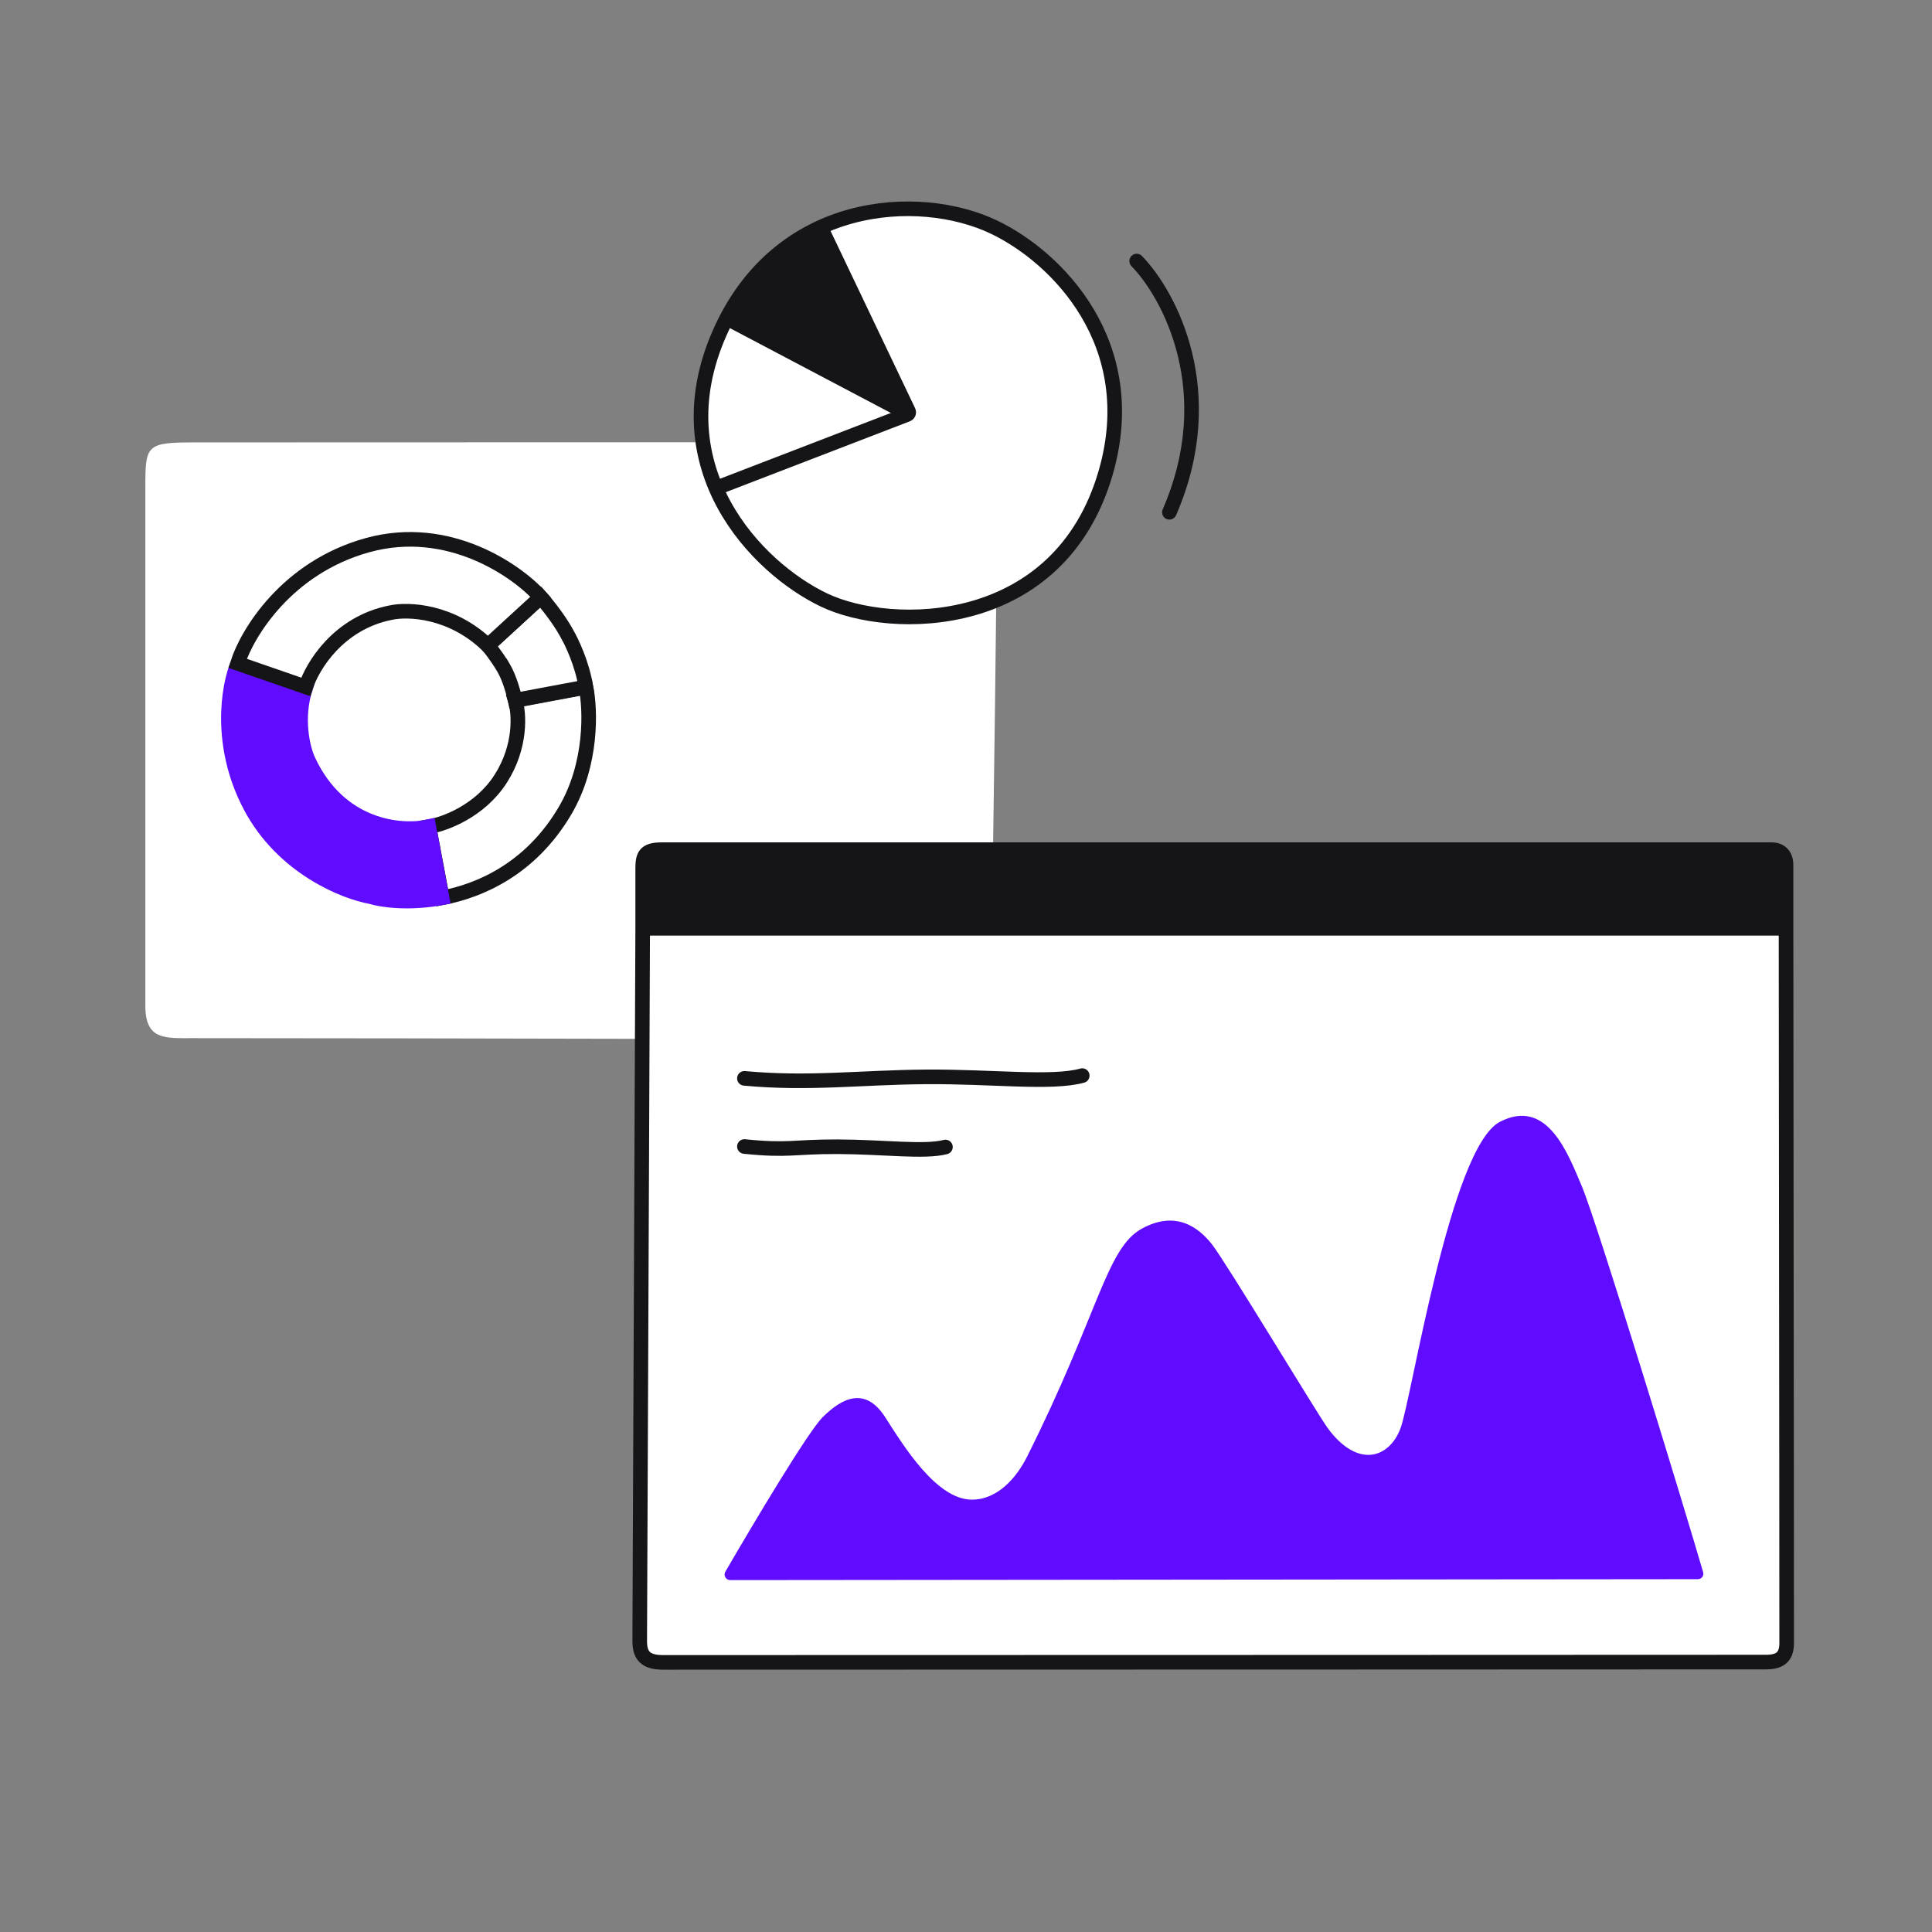
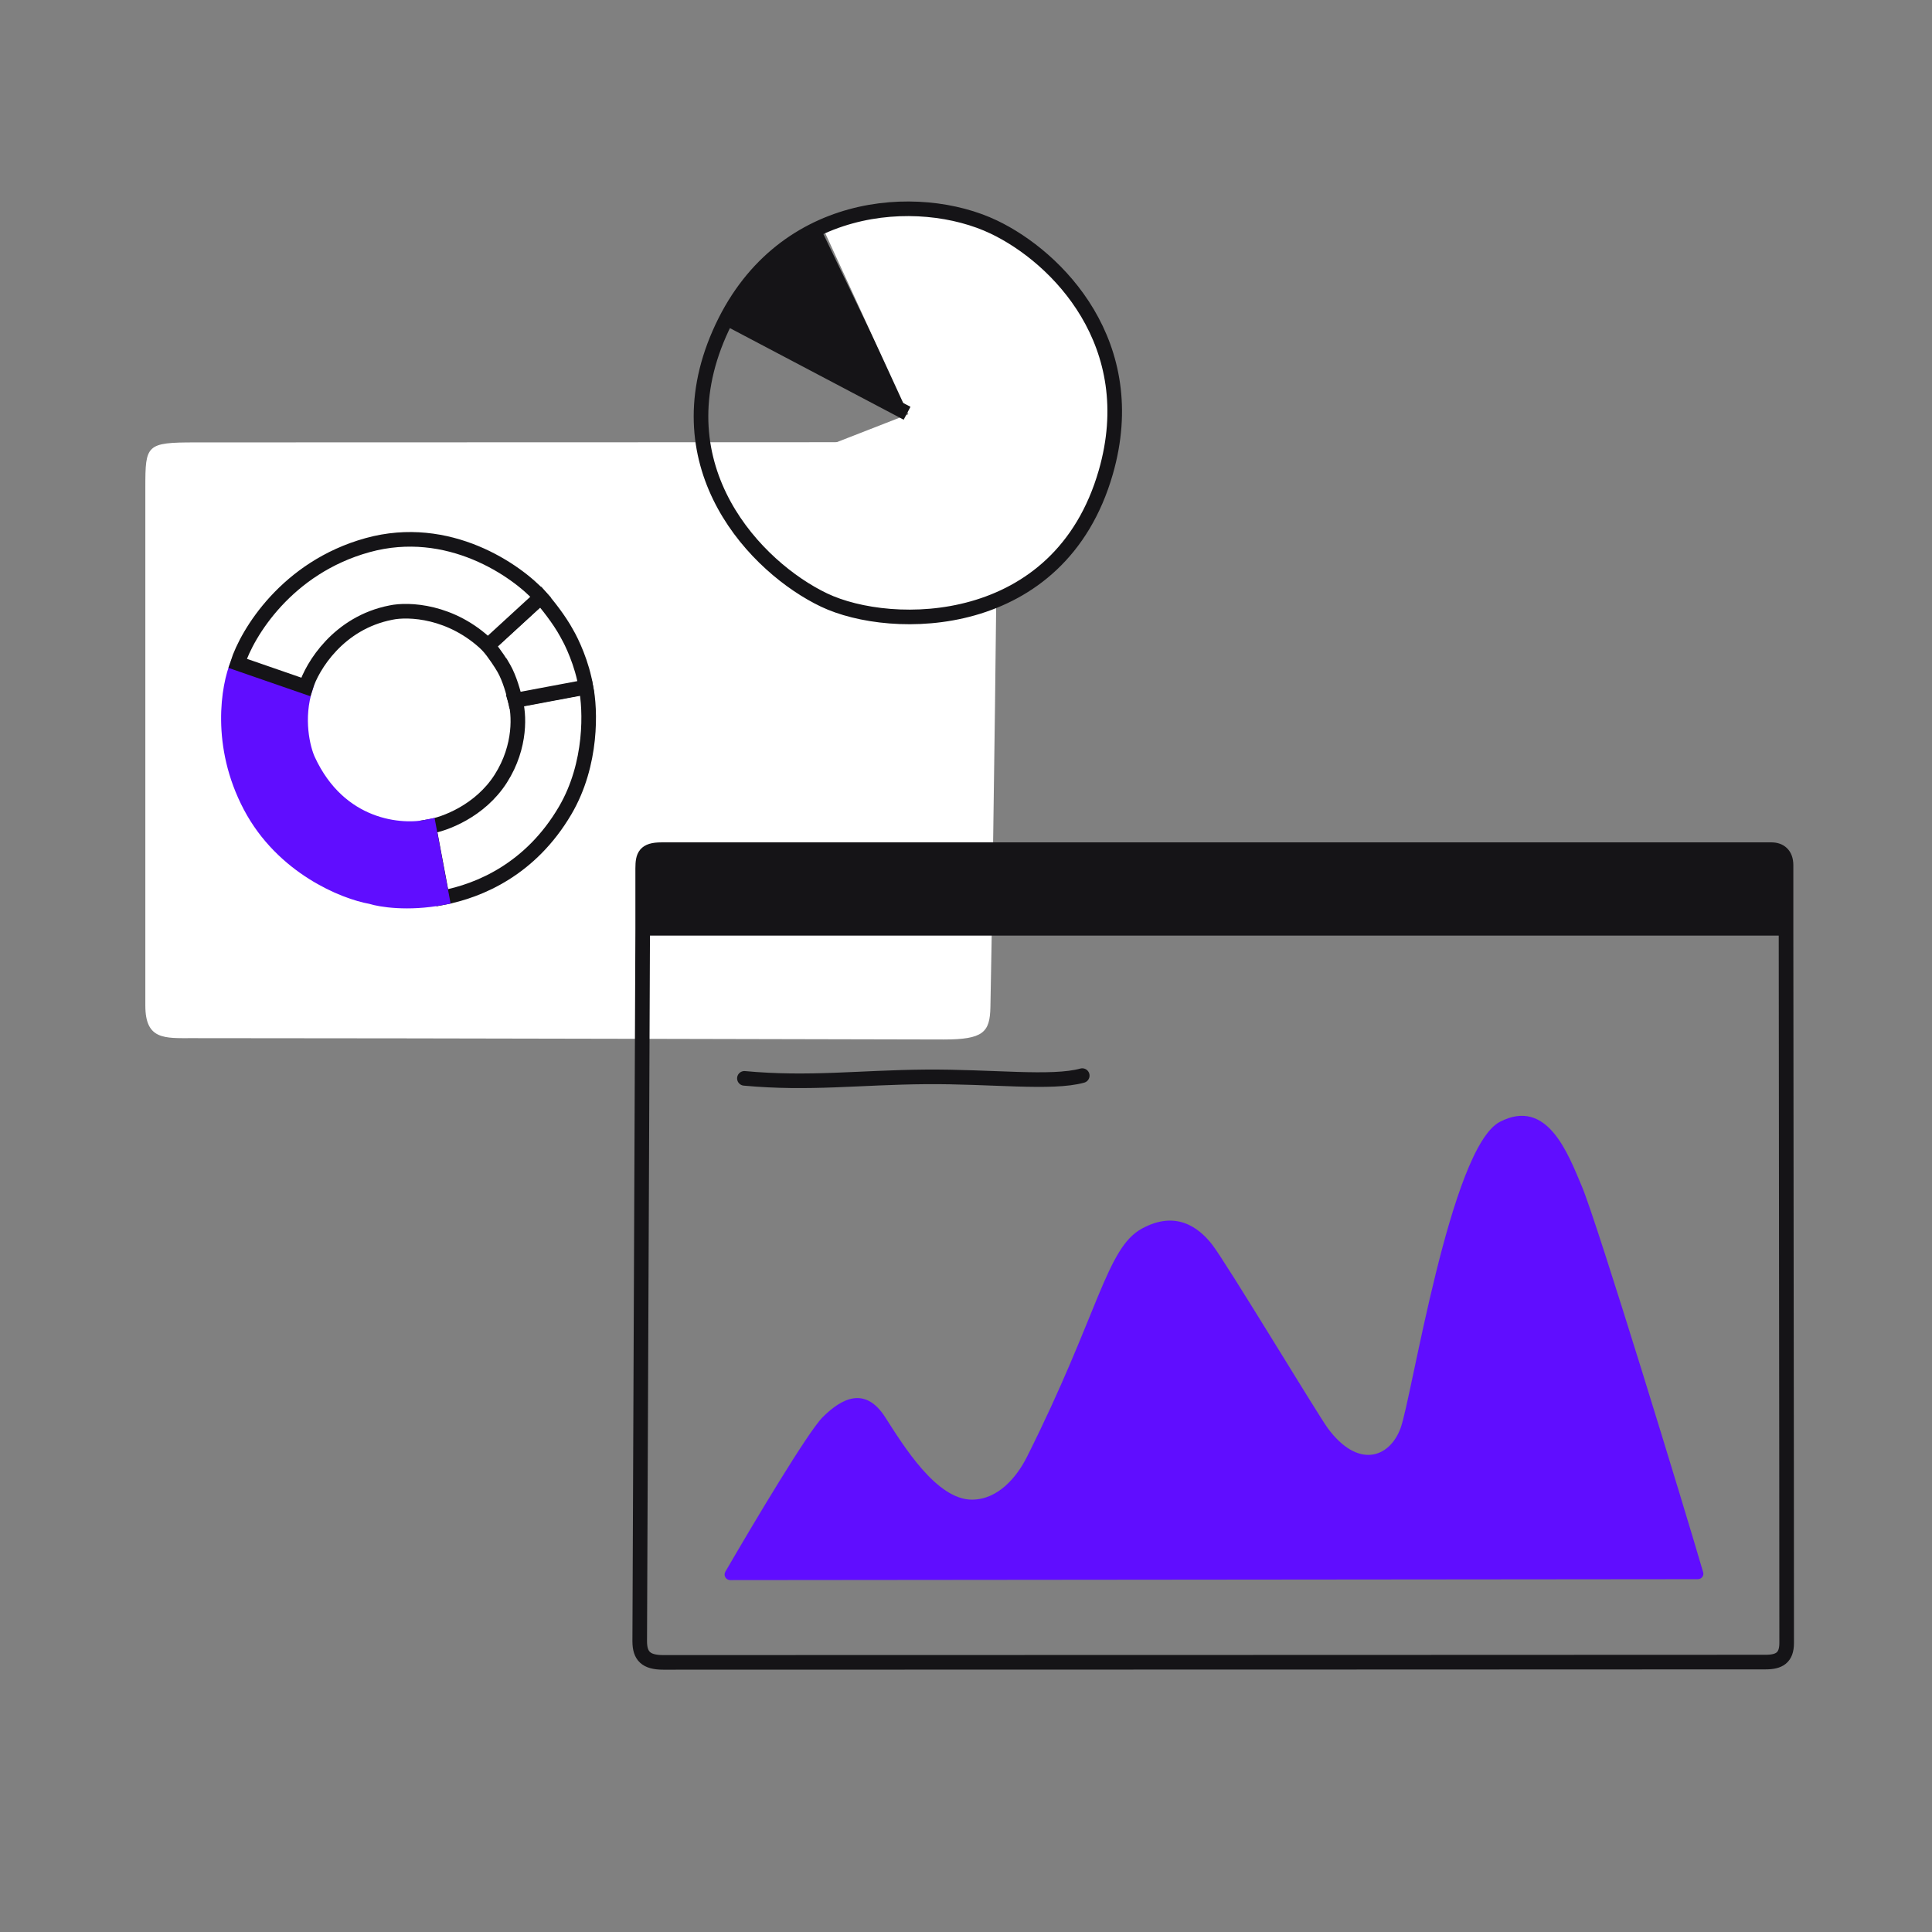
<svg xmlns="http://www.w3.org/2000/svg" width="172" height="172" viewBox="0 0 172 172" fill="none">
  <rect x="0" y="0" width="172" height="172" fill="#808080" stroke="none" />
  <g clip-path="url(#clip0_3948_26285)">
    <path d="M17.348 39.386C13.017 39.386 12.939 39.606 12.939 43.386L12.939 89.525C12.939 92.594 14.658 92.423 17.123 92.423C38.077 92.423 80.486 92.543 84.015 92.543C87.544 92.543 88.128 91.901 88.173 89.667C88.44 76.3 88.786 47.51 88.786 43.27C88.786 39.366 88.001 39.366 84.315 39.366C63.896 39.366 21.679 39.386 17.348 39.386Z" fill="white" />
-     <path d="M58.878 75.644H157.713C158.451 75.644 159.005 76.066 159.005 77.02V82.643C159.005 95.813 159.061 128.06 159.061 146.277C159.061 147.6 158.373 147.97 157.191 147.97C156.01 147.97 91.716 147.997 59.048 147.997C57.514 147.997 56.952 147.435 56.952 146.105C56.952 145.155 57.12 106.416 57.217 82.643C57.224 80.704 57.21 79.003 57.217 77.296C57.221 76.194 57.401 75.644 58.878 75.644Z" fill="white" />
    <path d="M57.217 82.643C57.12 106.416 56.952 145.155 56.952 146.105C56.952 147.435 57.514 147.997 59.048 147.997C91.716 147.997 156.01 147.97 157.191 147.97C158.373 147.97 159.061 147.6 159.061 146.277C159.061 128.06 159.005 95.813 159.005 82.643M57.217 82.643C57.224 80.704 57.21 79.003 57.217 77.296C57.221 76.194 57.401 75.644 58.878 75.644H157.713C158.451 75.644 159.005 76.066 159.005 77.02C159.005 77.218 159.005 79.202 159.005 82.643M57.217 82.643H159.005" stroke="#151417" stroke-width="1.3" />
    <path d="M157.709 75.644H58.607C57.126 75.644 56.946 76.202 56.941 77.318C56.934 79.049 56.949 80.911 56.941 82.876H159.005V77.039C159.005 76.072 158.45 75.644 157.709 75.644Z" fill="#151417" />
    <path d="M38.189 73.596L39.376 79.928C42.696 79.305 47.249 77.373 50.309 72.164C52.758 67.997 52.569 63.109 52.169 61.186L45.876 62.365C46.217 63.473 46.435 66.416 44.582 69.321C42.728 72.226 39.548 73.381 38.189 73.596Z" fill="white" stroke="#151417" stroke-width="1.3" />
    <path fill-rule="evenodd" clip-rule="evenodd" d="M44.85 59.49C45.369 60.384 45.742 61.76 45.863 62.337L52.156 61.158C51.836 59.108 50.895 57.131 50.465 56.399L50.465 56.399C49.778 55.121 48.629 53.707 48.14 53.159L43.434 57.477C44.047 58.194 44.634 59.117 44.85 59.49L44.85 59.49Z" fill="white" />
    <path d="M44.85 59.49L45.412 59.163L45.093 58.614L44.537 58.92L44.85 59.49ZM45.863 62.337L45.227 62.471L45.358 63.093L45.983 62.976L45.863 62.337ZM52.156 61.158L52.276 61.797L52.895 61.681L52.798 61.057L52.156 61.158ZM50.465 56.399L51.026 56.07L50.705 55.525L50.152 55.83L50.465 56.399ZM50.465 56.399L49.892 56.707L50.203 57.285L50.778 56.969L50.465 56.399ZM48.14 53.159L48.624 52.726L48.186 52.234L47.7 52.68L48.14 53.159ZM43.434 57.477L42.994 56.998L42.531 57.423L42.94 57.9L43.434 57.477ZM44.85 59.49L44.288 59.816L44.607 60.366L45.163 60.059L44.85 59.49ZM44.288 59.816C44.754 60.618 45.109 61.912 45.227 62.471L46.499 62.203C46.374 61.608 45.985 60.149 45.412 59.163L44.288 59.816ZM45.983 62.976L52.276 61.797L52.036 60.519L45.743 61.698L45.983 62.976ZM52.798 61.057C52.462 58.903 51.483 56.848 51.026 56.07L49.905 56.729C50.308 57.414 51.21 59.312 51.514 61.258L52.798 61.057ZM50.152 55.83L50.152 55.83L50.778 56.969L50.779 56.969L50.152 55.83ZM51.038 56.092C50.315 54.748 49.128 53.29 48.624 52.726L47.655 53.592C48.129 54.124 49.24 55.495 49.892 56.707L51.038 56.092ZM47.7 52.68L42.994 56.998L43.873 57.956L48.579 53.638L47.7 52.68ZM42.94 57.9C43.519 58.575 44.082 59.462 44.288 59.816L45.412 59.163C45.185 58.773 44.576 57.812 43.927 57.054L42.94 57.9ZM45.163 60.059L45.163 60.059L44.537 58.92L44.537 58.92L45.163 60.059Z" fill="#151417" />
    <path d="M38.173 73.595L39.359 79.927C36.301 80.5 33.864 80.104 33.027 79.834C30.644 79.415 25.16 77.216 22.286 71.776C19.413 66.336 20.334 61.072 21.154 59.12L27.215 61.181C26.299 63.974 26.976 66.661 27.429 67.655C30.227 73.717 35.757 74.141 38.173 73.595Z" fill="#600DFF" stroke="#600DFF" stroke-width="1.3" />
    <path d="M34.81 54.536C30.121 55.447 27.795 59.327 27.218 61.154L21.15 59.053C22.007 56.375 25.522 50.522 32.726 48.532C39.93 46.543 46.003 50.787 48.139 53.158L43.433 57.476C40.193 54.343 36.334 54.211 34.81 54.536Z" fill="white" stroke="#151417" stroke-width="1.3" />
-     <path d="M62.982 32.283L64.824 28.418L80.623 36.814L63.797 43.49L62.257 37.751L62.982 32.283Z" fill="white" />
    <path d="M67.799 23.946L64.897 28.127L79.915 36.176H80.683L73.061 20.334L67.799 23.946Z" fill="#151417" />
    <path d="M80.87 36.88L73.231 20.242C73.488 19.838 78.887 18.589 81.274 18.626C83.661 18.663 87.665 19.948 90.272 21.27C92.359 22.328 95.329 25.751 96.553 27.33C97.422 29.326 99.175 33.853 99.234 35.998C99.308 38.679 98.059 43.344 96.957 45.805C95.855 48.265 93.284 50.947 91.044 52.379C88.803 53.811 83.588 55.097 79.768 54.987C75.948 54.877 71.945 52.783 69.448 50.947C67.45 49.477 64.991 45.339 64.012 43.454L80.87 36.88Z" fill="white" />
    <path d="M98.444 42.05C101.727 30.644 94.145 22.916 88.475 20.212C81.823 17.039 69.314 17.695 64.049 29.682C58.784 41.669 67.349 50.547 73.358 53.417C79.367 56.286 94.339 56.308 98.444 42.05Z" stroke="#151417" stroke-width="1.3" />
    <path d="M64.84 28.402L80.754 36.791" stroke="#151417" stroke-width="1.3" />
-     <path d="M73.116 20.34L80.884 36.624C80.934 36.73 80.884 36.855 80.775 36.897L63.932 43.383" stroke="#151417" stroke-width="1.3" />
-     <path d="M101.194 23.24C104.107 26.23 108.767 34.889 104.107 45.608" stroke="#151417" stroke-width="1.3" stroke-linecap="round" />
    <path d="M73.236 126.171C71.936 127.471 67.171 135.453 64.576 139.924C64.382 140.257 64.624 140.671 65.009 140.671L151.146 140.59C151.476 140.59 151.719 140.292 151.627 139.975C150.116 134.753 142.211 108.886 140.824 105.608C139.596 102.707 137.743 97.688 133.532 99.873C129.106 102.17 125.695 124.439 124.684 127.154C123.703 129.791 120.904 130.797 118.212 127.154C117.335 125.966 109.119 112.326 107.89 110.769C106.661 109.212 104.644 107.756 101.664 109.376C98.477 111.108 97.811 116.976 91.425 129.703C90.518 131.512 88.844 133.509 86.526 133.509C83.377 133.509 80.447 128.732 78.807 126.171C77.035 123.405 74.957 124.451 73.236 126.171Z" fill="#600DFF" />
    <path d="M66.272 96.003C72.04 96.537 76.53 95.919 82.408 95.871C88.286 95.824 93.637 96.51 96.349 95.758" stroke="#151417" stroke-width="1.3" stroke-linecap="round" />
-     <path d="M66.272 102.07C70.247 102.475 70.526 102.08 74.573 102.09C78.619 102.101 82.308 102.606 84.169 102.115" stroke="#151417" stroke-width="1.3" stroke-linecap="round" />
  </g>
  <defs>
    <clipPath id="clip0_3948_26285">
      <rect width="172" height="172" fill="white" />
    </clipPath>
  </defs>
</svg>